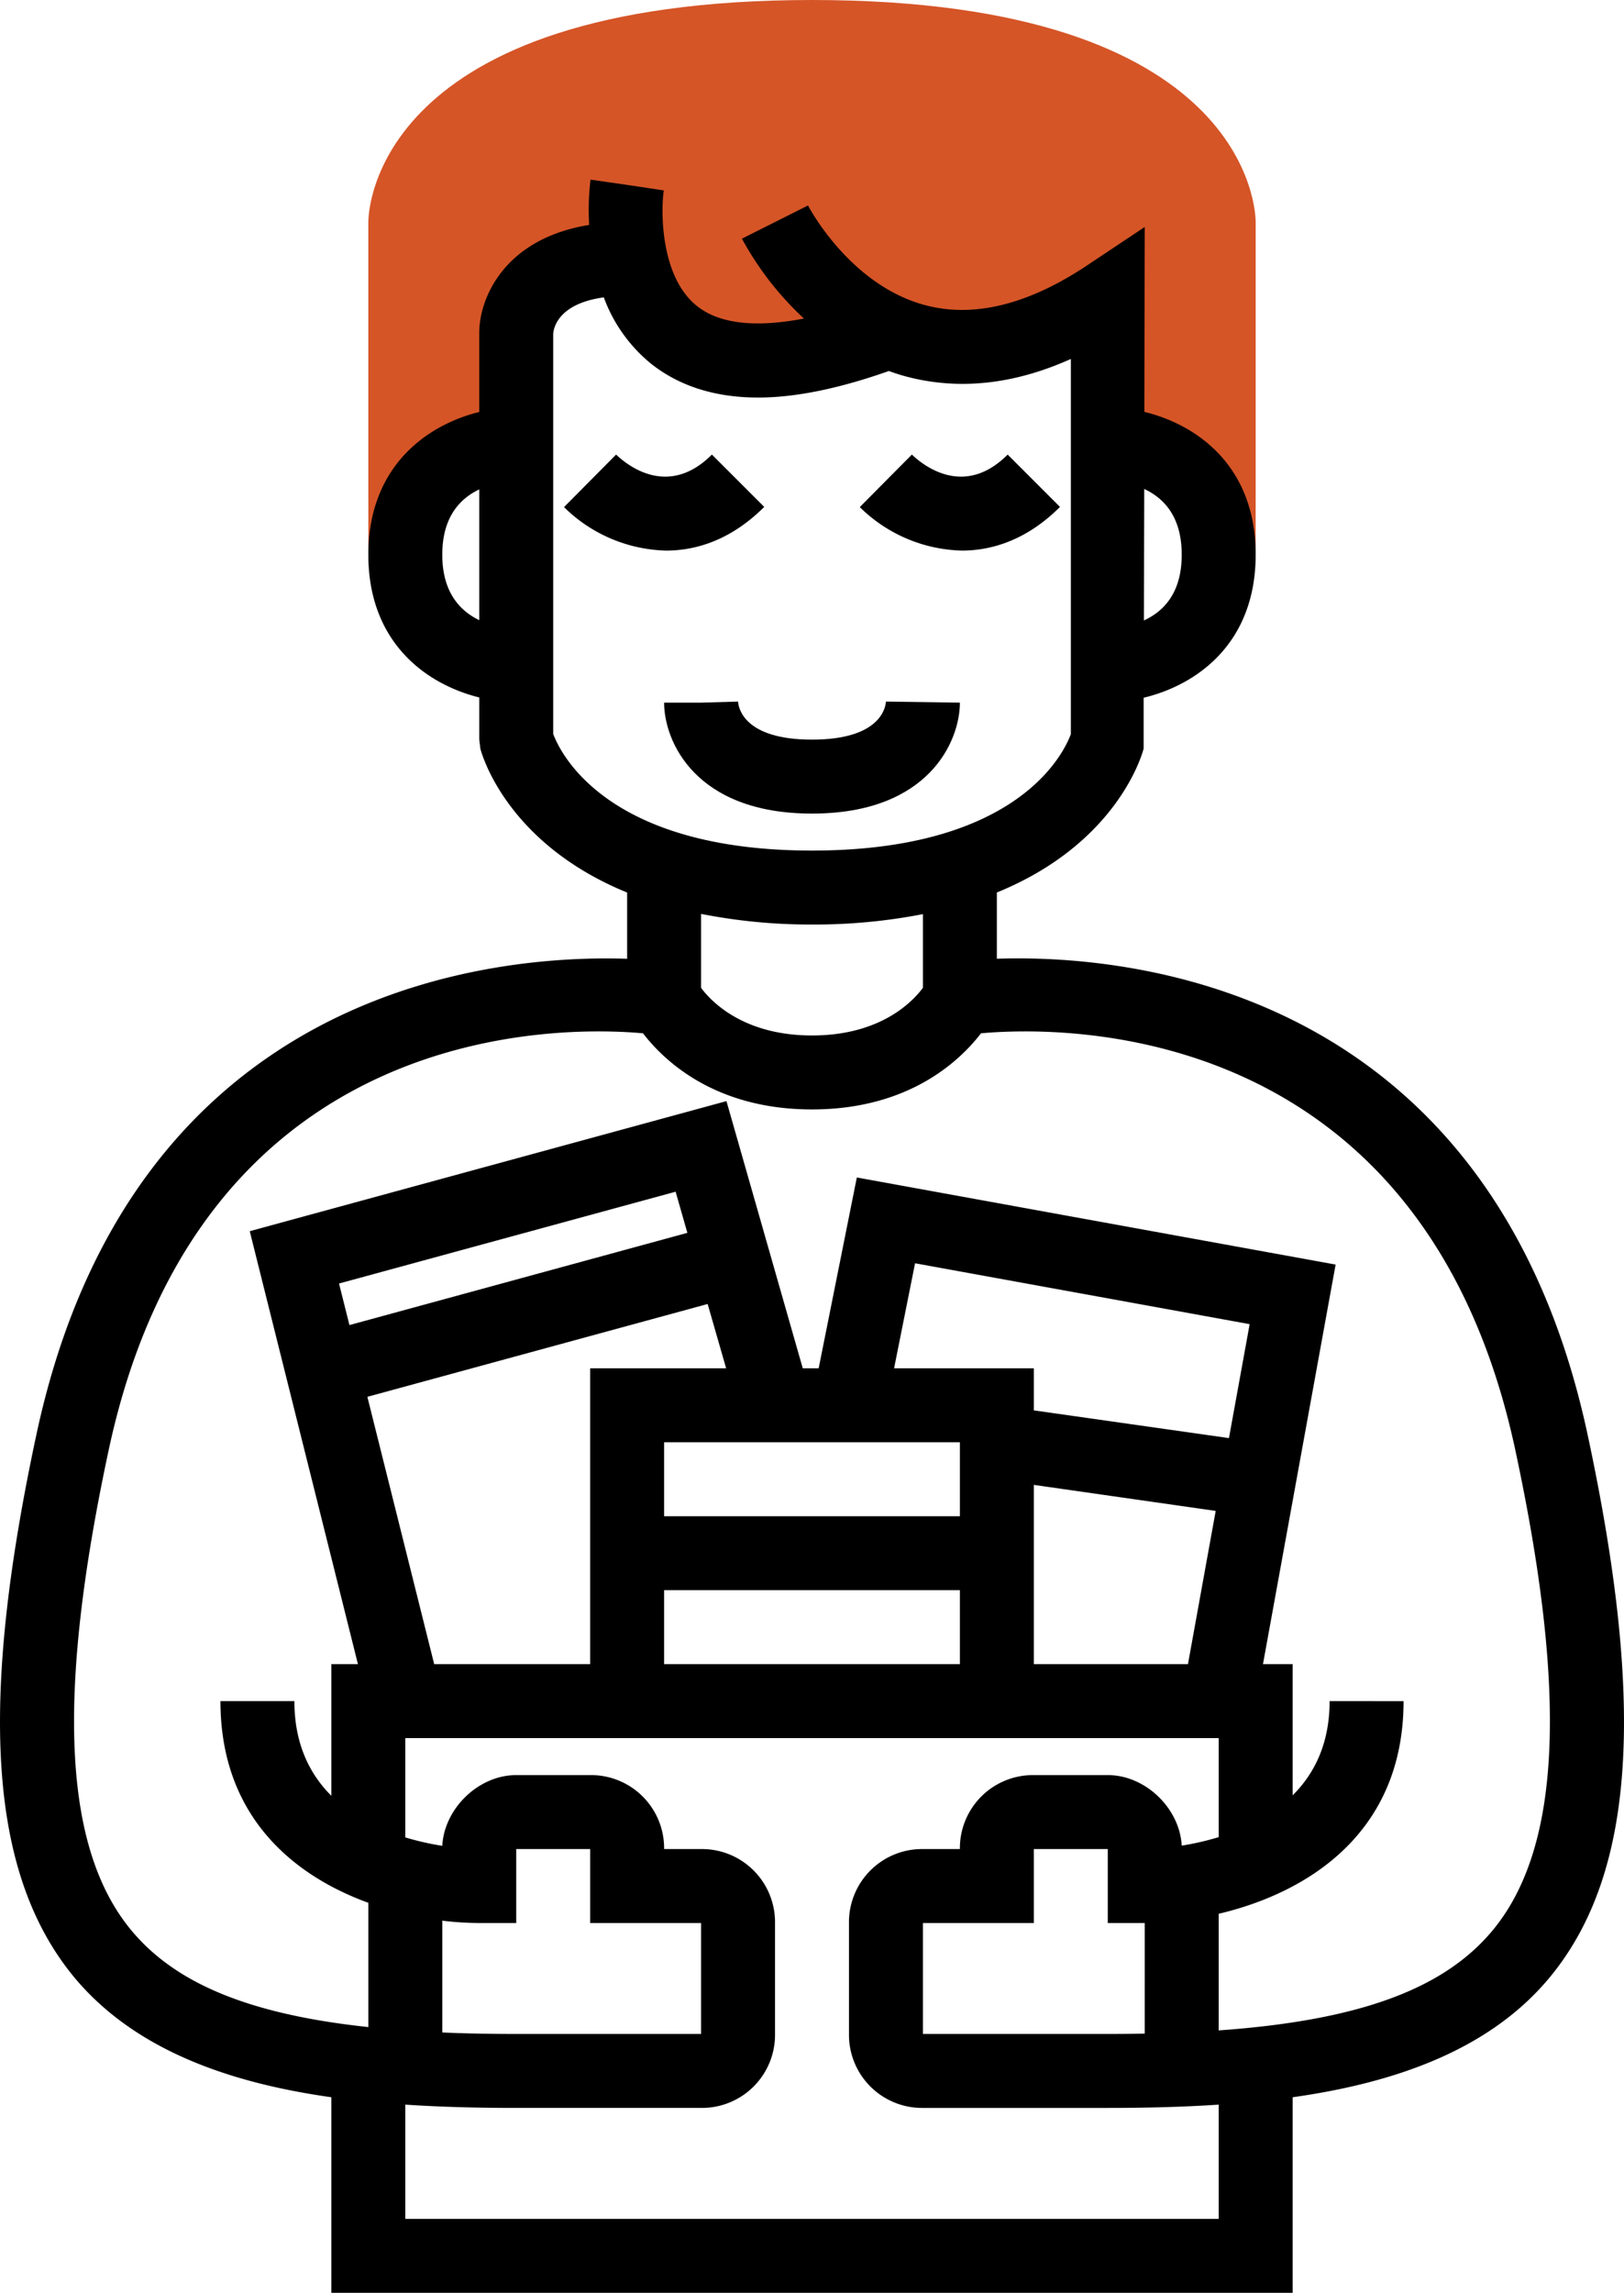
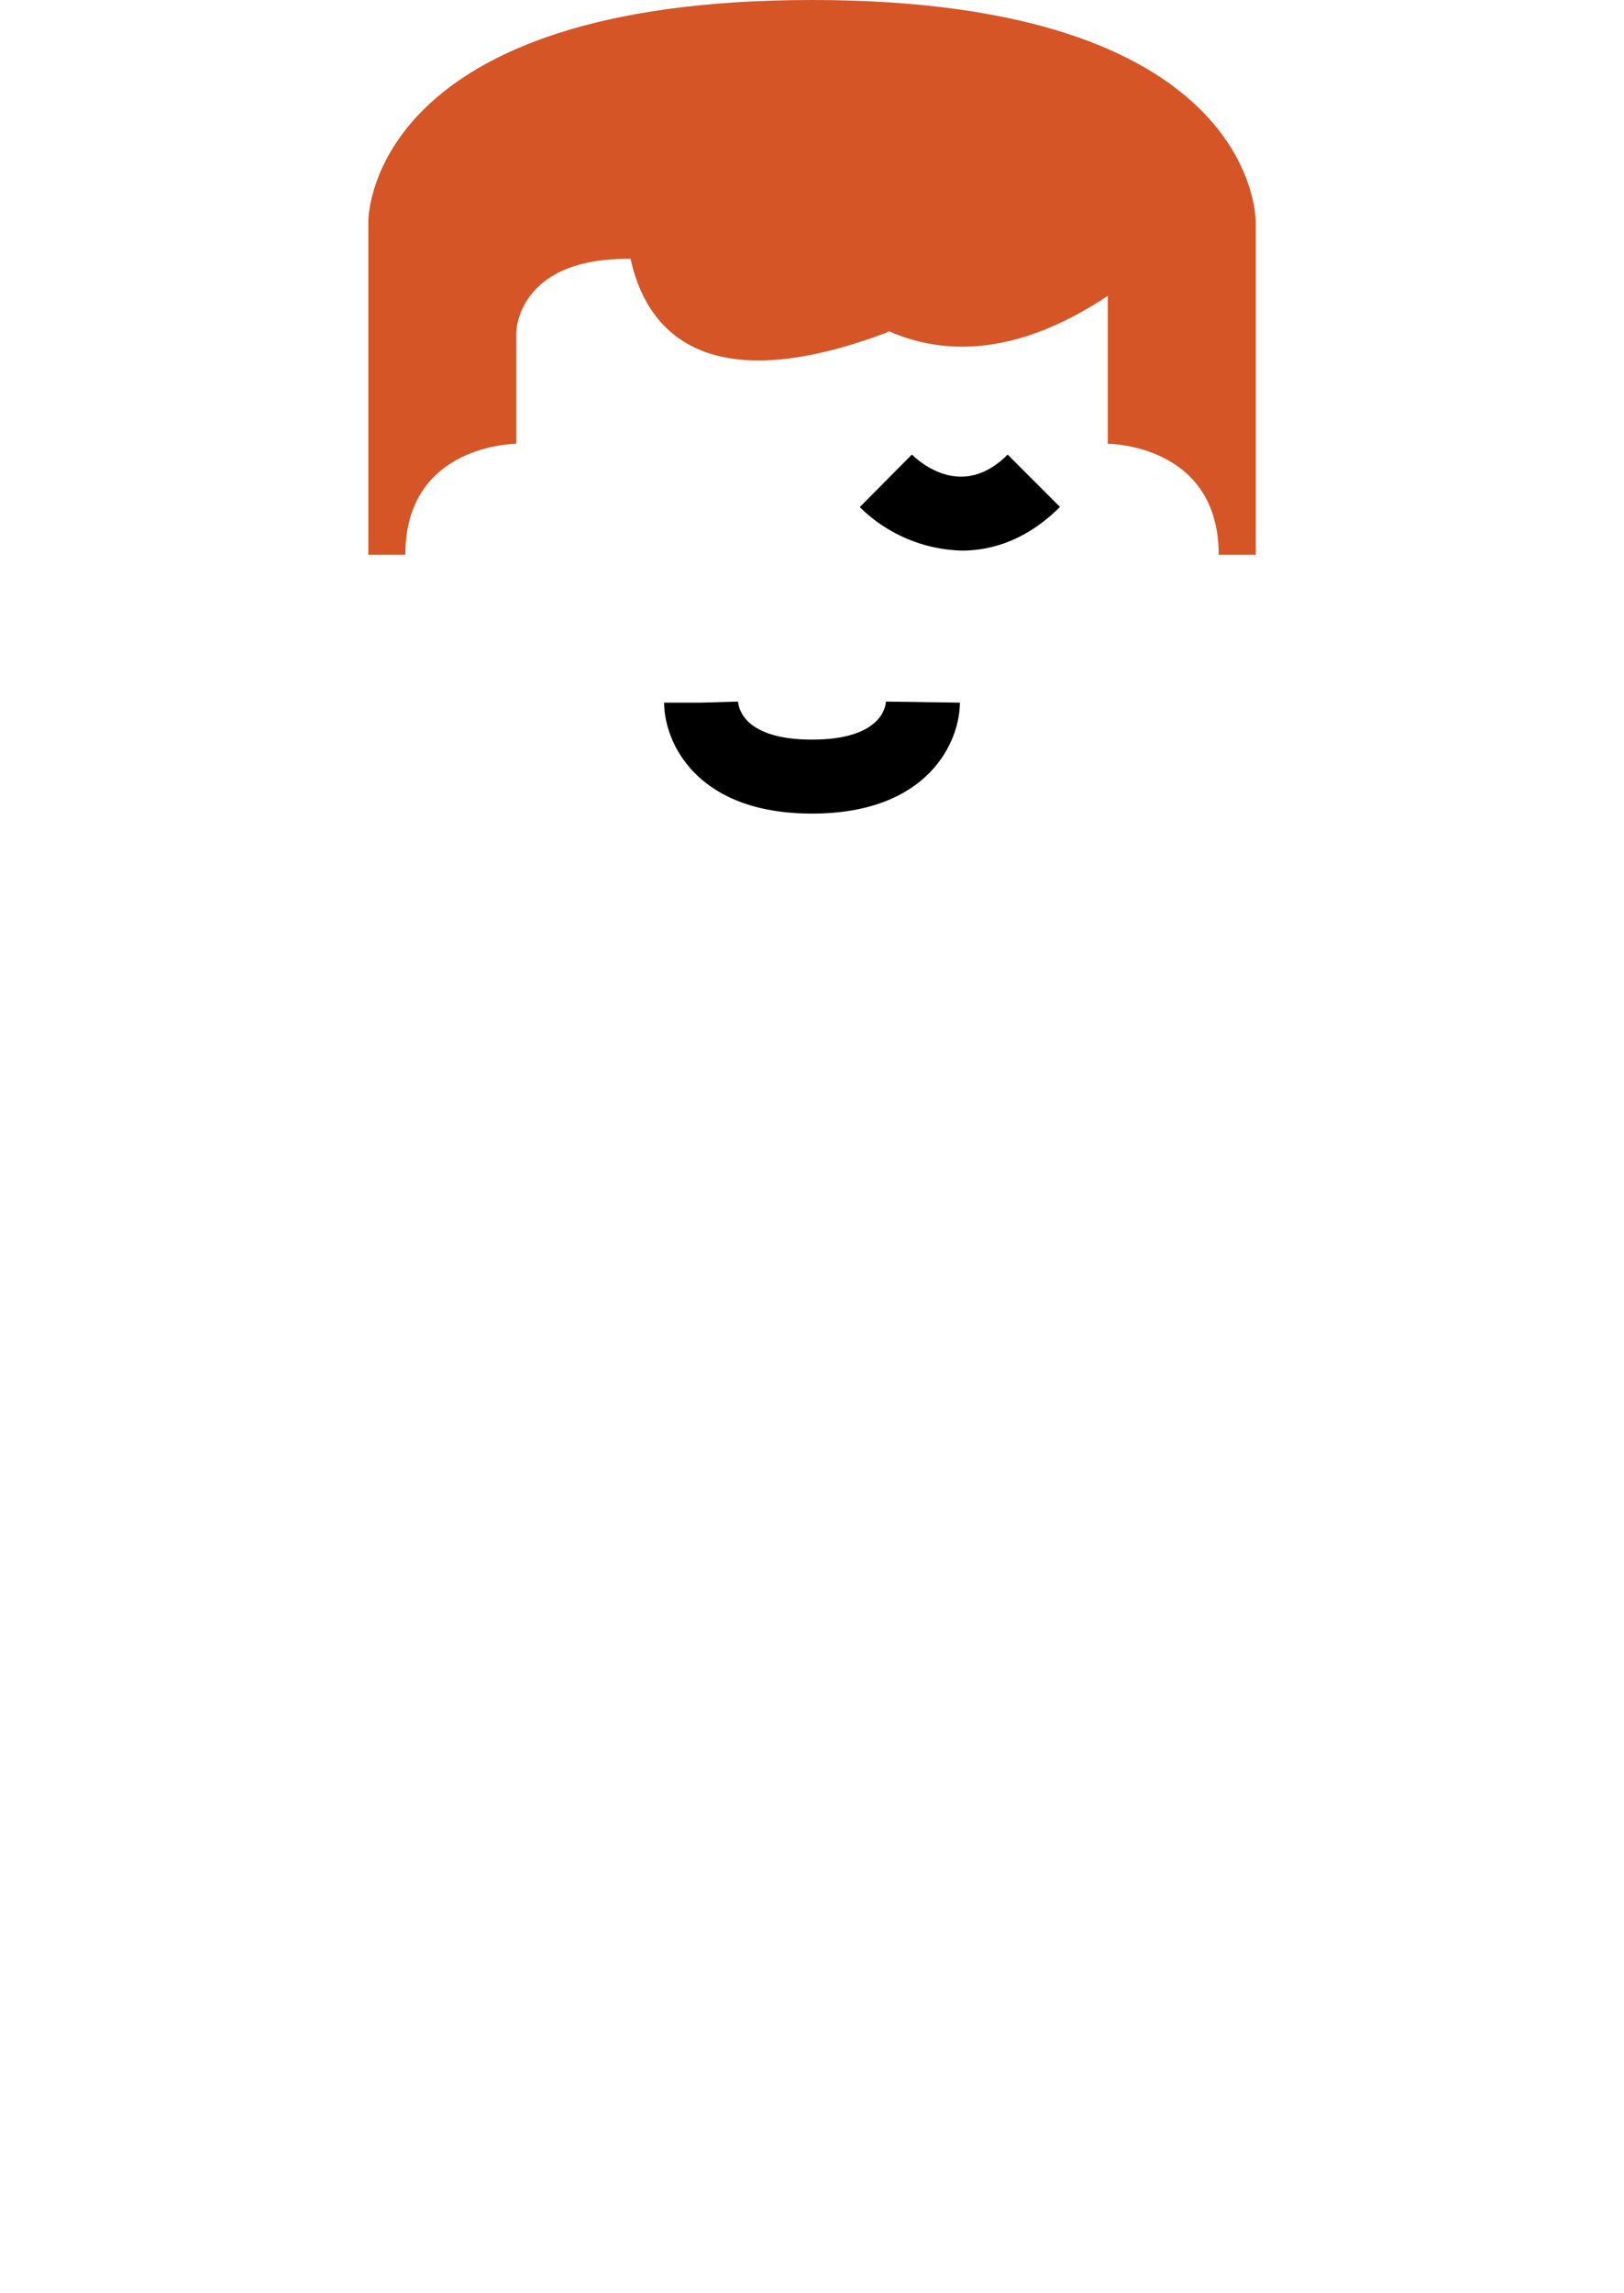
<svg xmlns="http://www.w3.org/2000/svg" id="_30" data-name="30" viewBox="0 0 351.4 496">
  <defs>
    <style>.cls-1{fill:#d55527;}</style>
  </defs>
  <path class="cls-1" d="M256,8c-94.91,0-96,46-96,48v72h8c0-24,24-24,24-24V80s0-16,24-16h.74c3.14,14.4,14.84,31.16,55.26,16l.68-.33C284.33,84.78,300.1,85.26,320,72v32s24,0,24,24h8V56C352,54,350.91,8,256,8Z" transform="translate(-80.3 -8)" />
-   <path d="M245.66,117.66l-11.32-11.32c-9.44,9.44-18.25,2.35-20.73,0l-11.27,11.36a32.56,32.56,0,0,0,22.22,9.41C231.43,127.07,238.81,124.5,245.66,117.66Z" transform="translate(-80.3 -8)" />
  <path d="M309.66,117.66l-11.32-11.32c-9.43,9.44-18.25,2.35-20.73,0l-11.27,11.36a32.56,32.56,0,0,0,22.22,9.41C295.43,127.07,302.81,124.5,309.66,117.66Z" transform="translate(-80.3 -8)" />
  <path d="M288,160l-16-.23c-.09,1.37-1.28,8.23-16,8.23s-15.91-6.86-16-8.23l-8,.23h-8c0,8.3,6.69,24,32,24S288,168.3,288,160Z" transform="translate(-80.3 -8)" />
-   <path d="M423.82,318.33c-21-97.9-100.61-103.85-127.82-102.93V201.07c26.14-10.65,31.48-30,31.76-31.13l0-11C339.42,156.14,352,147.06,352,128s-12.5-28.07-24.09-30.9l.09-40-12.44,8.29c-12.72,8.49-24.48,11.4-34.94,8.66-16.51-4.32-25.39-21.43-25.48-21.6l-14.3,7.18a67.28,67.28,0,0,0,13.42,17.28c-10.34,2-18.26,1.2-23.16-2.72-7.83-6.24-7.84-20.18-7.18-25L216,48l-7.92-1.14a55.46,55.46,0,0,0-.3,9.8C189.23,59.66,184,72.69,184,80V97.12C172.43,100,160,109.06,160,128s12.43,28,24,30.88V168l.24,1.94c.28,1.13,5.62,20.48,31.76,31.14v14.33c-27.21-.91-106.85,5-127.82,102.92C75.61,377,78,413,95.94,435.23c13,16,33.56,23.29,56.06,26.46V504H360V461.69c22.5-3.17,43.1-10.42,56.06-26.46C434,413,436.39,377,423.82,318.33ZM336,128c0,8.37-4,12.3-8.18,14.22l.07-28.44C332,115.69,336,119.62,336,128Zm-160,0c0-8.24,3.91-12.18,8-14.13v28.29C180,140.23,176,136.3,176,128Zm24,38.77V80.23c.08-1.2,1-6.53,10.95-7.9a33.3,33.3,0,0,0,10.1,14.25C227.18,91.5,235,94,244.35,94c8.21,0,17.68-2,28.28-5.74,1.23.44,2.48.86,3.79,1.2,11.34,3,23.27,1.73,35.59-3.81v81.16C310.46,171,300.49,192,256,192,211.67,192,201.58,171,200,166.77ZM256,208a122.82,122.82,0,0,0,24-2.25v15.94c-2.3,3.09-9.24,10.31-24,10.31s-21.76-7.28-24-10.3v-16A122,122,0,0,0,256,208ZM153.66,285.66l72.83-19.86,2.54,8.9-73.12,19.95ZM304,368V329.22l39.35,5.63-6,33.15Zm-80-16h64v16H224Zm122.22-32.9-42.22-6V304H273.76l4.54-22.72,72.4,13.17ZM288,320v16H224V320Zm-54.58-29.91,4,13.91H208v64H174.25l-14.46-57.83ZM184,424h8V408h16v16h24v24H192c-5.65,0-11-.1-16-.32V423.49A66.48,66.48,0,0,0,184,424Zm160,64H168V463.29c8,.53,16.09.71,24,.71h40a15.82,15.82,0,0,0,16-16V424a15.82,15.82,0,0,0-16-16h-8a15.82,15.82,0,0,0-16-16H192c-8.14,0-15.57,7.2-16,15.3a59.87,59.87,0,0,1-8-1.82V384H344v21.42a60.14,60.14,0,0,1-8,1.84c-.44-8.08-7.85-15.26-16-15.26H304a15.82,15.82,0,0,0-16,16h-8a15.82,15.82,0,0,0-16,16v24a15.82,15.82,0,0,0,16,16h40c7.91,0,16-.18,24-.71Zm-16-40.08c-2.6.06-5.26.08-8,.08H280V424h24V408h16v16h8Zm75.62-22.75c-10.46,12.94-28.83,19.88-59.62,22.06V422c18.7-4.4,40-17.08,40-46H368c0,9.2-3.31,15.72-8,20.38V368h-6.42l15.72-86.44L265.7,262.72,257.44,304H254l-16.51-57.8L134.34,274.34,157.75,368H152v28.48c-4.69-4.68-8-11.22-8-20.48H128c0,24.86,15.71,37.7,32,43.63v26.88c-26-2.77-42.1-9.57-51.62-21.34-14.42-17.83-15.86-50.72-4.56-103.5,20-93.34,98.12-91.72,115.61-90.14C224,237.47,235,248,256,248s32-10.53,36.57-16.47c17.49-1.58,95.61-3.19,115.61,90.15C419.49,374.45,418,407.34,403.62,425.17Z" transform="translate(-80.3 -8)" />
</svg>